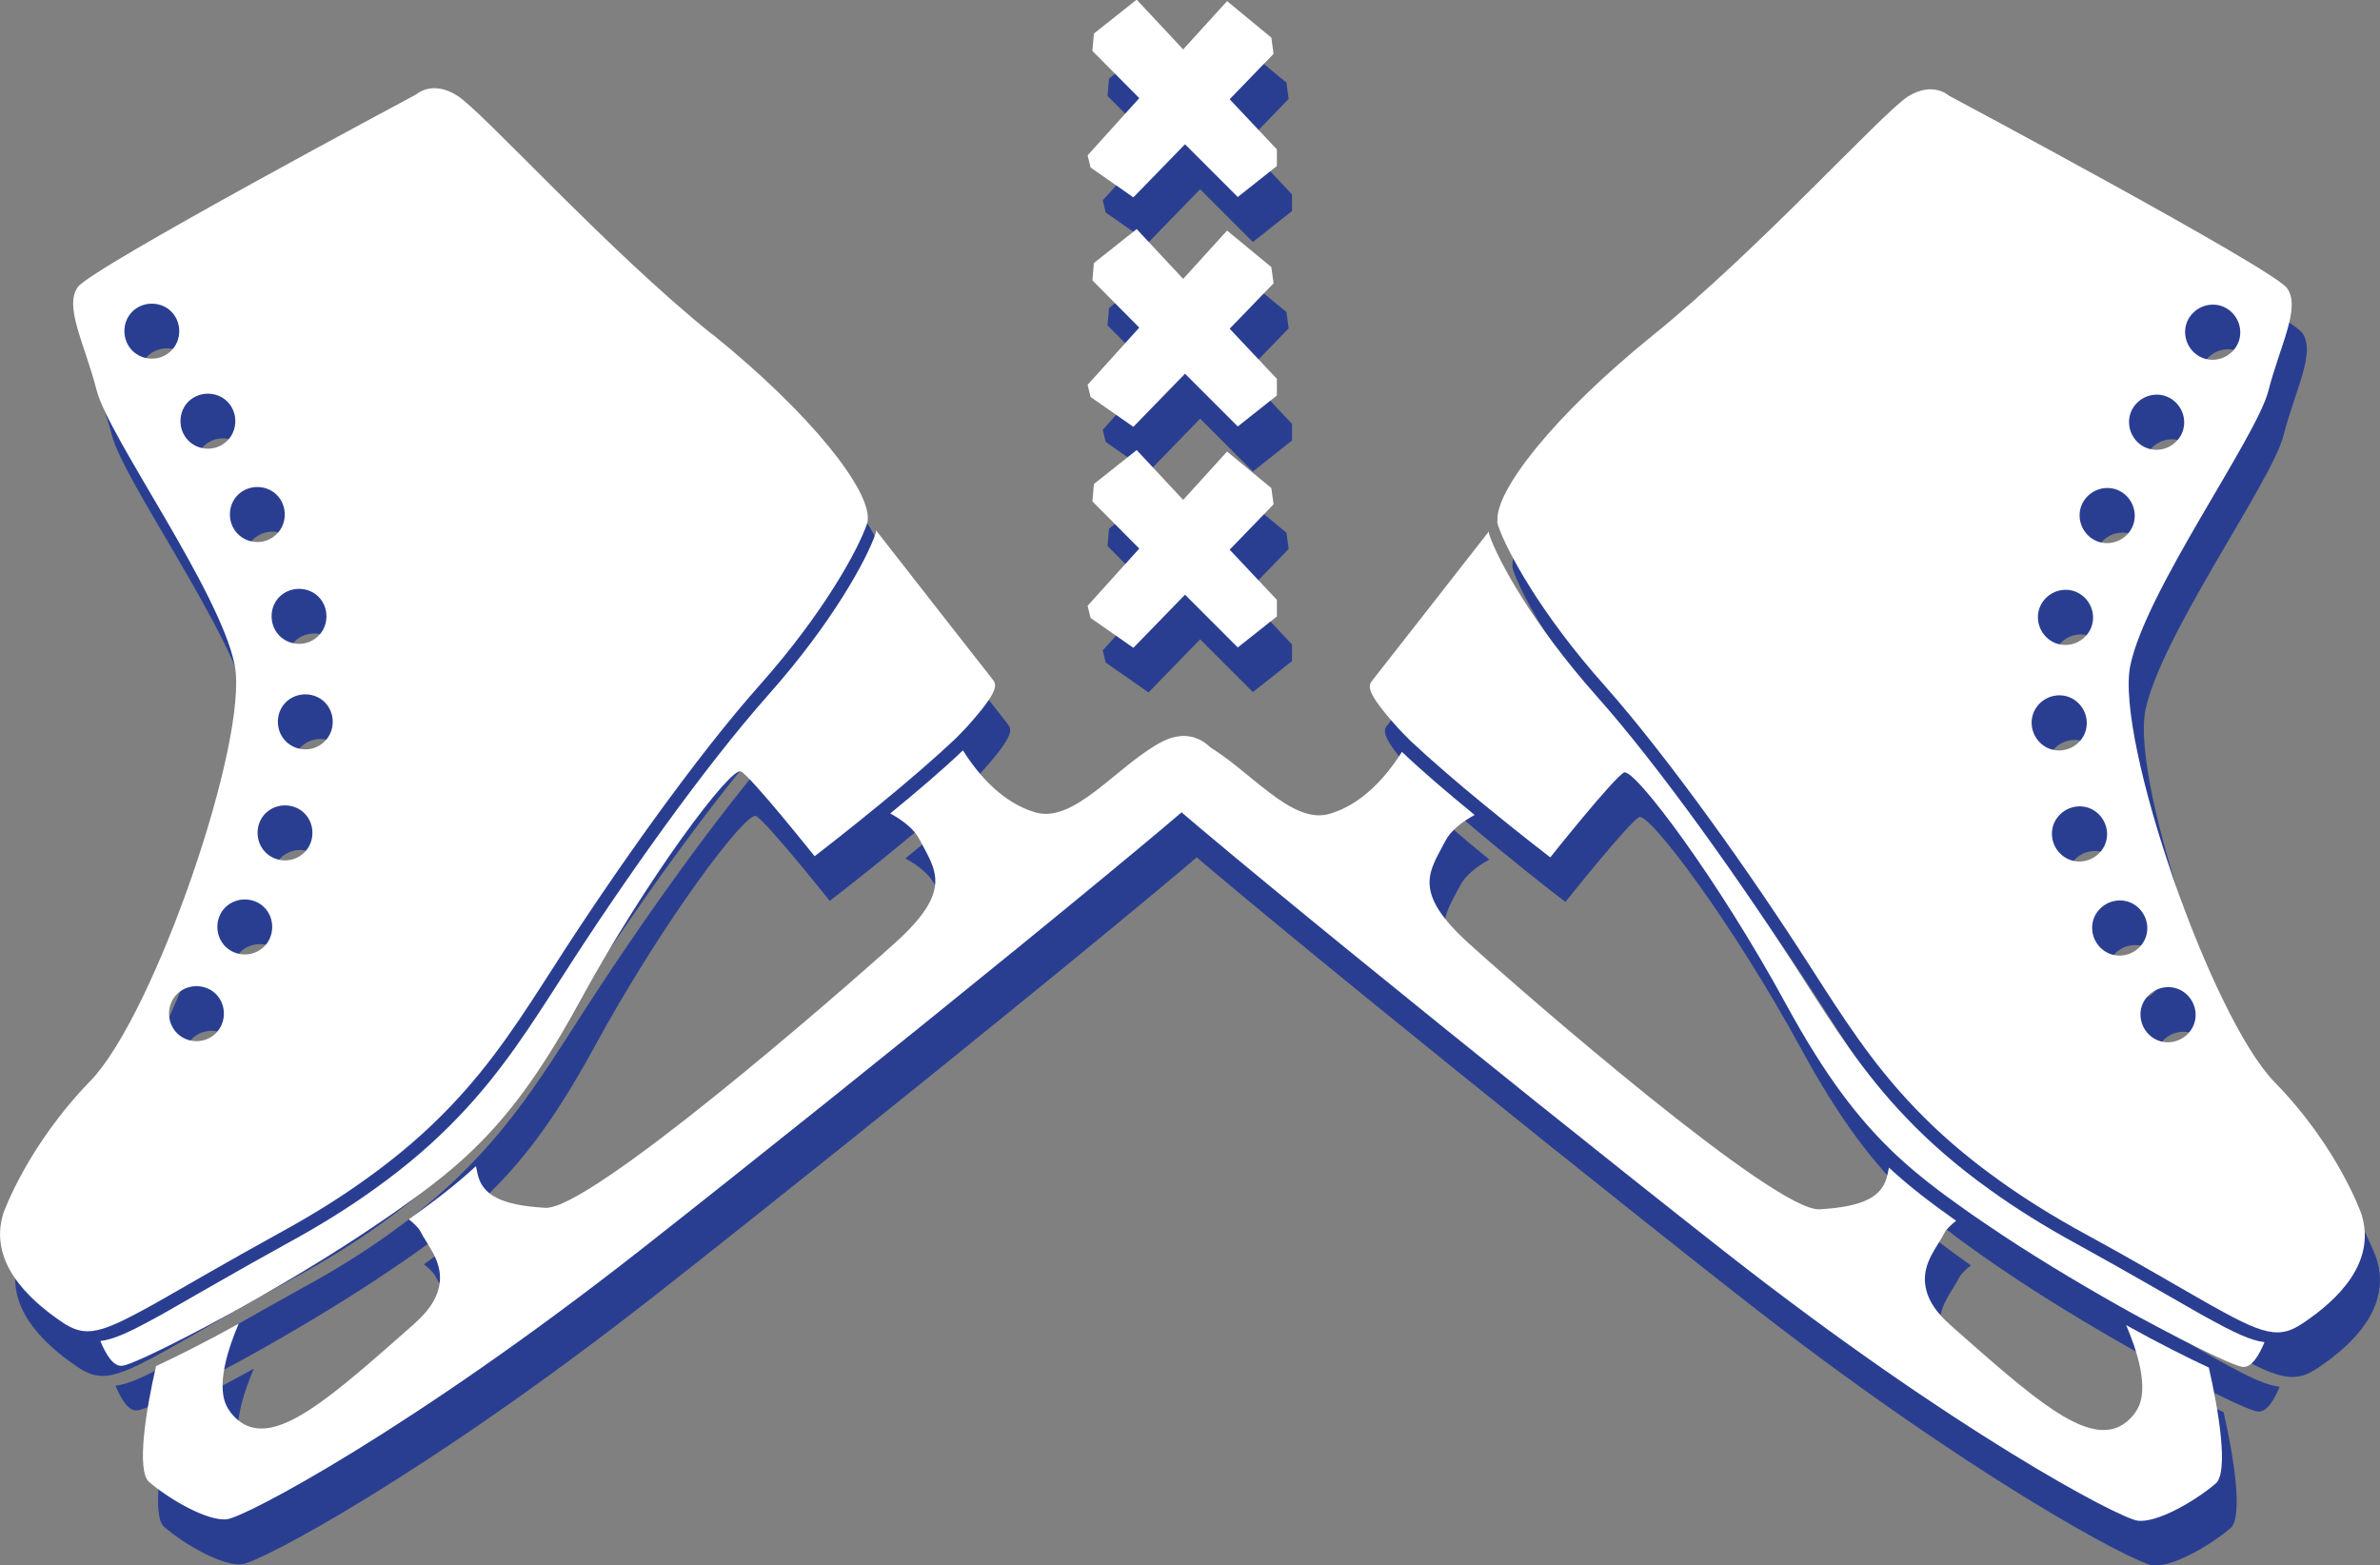
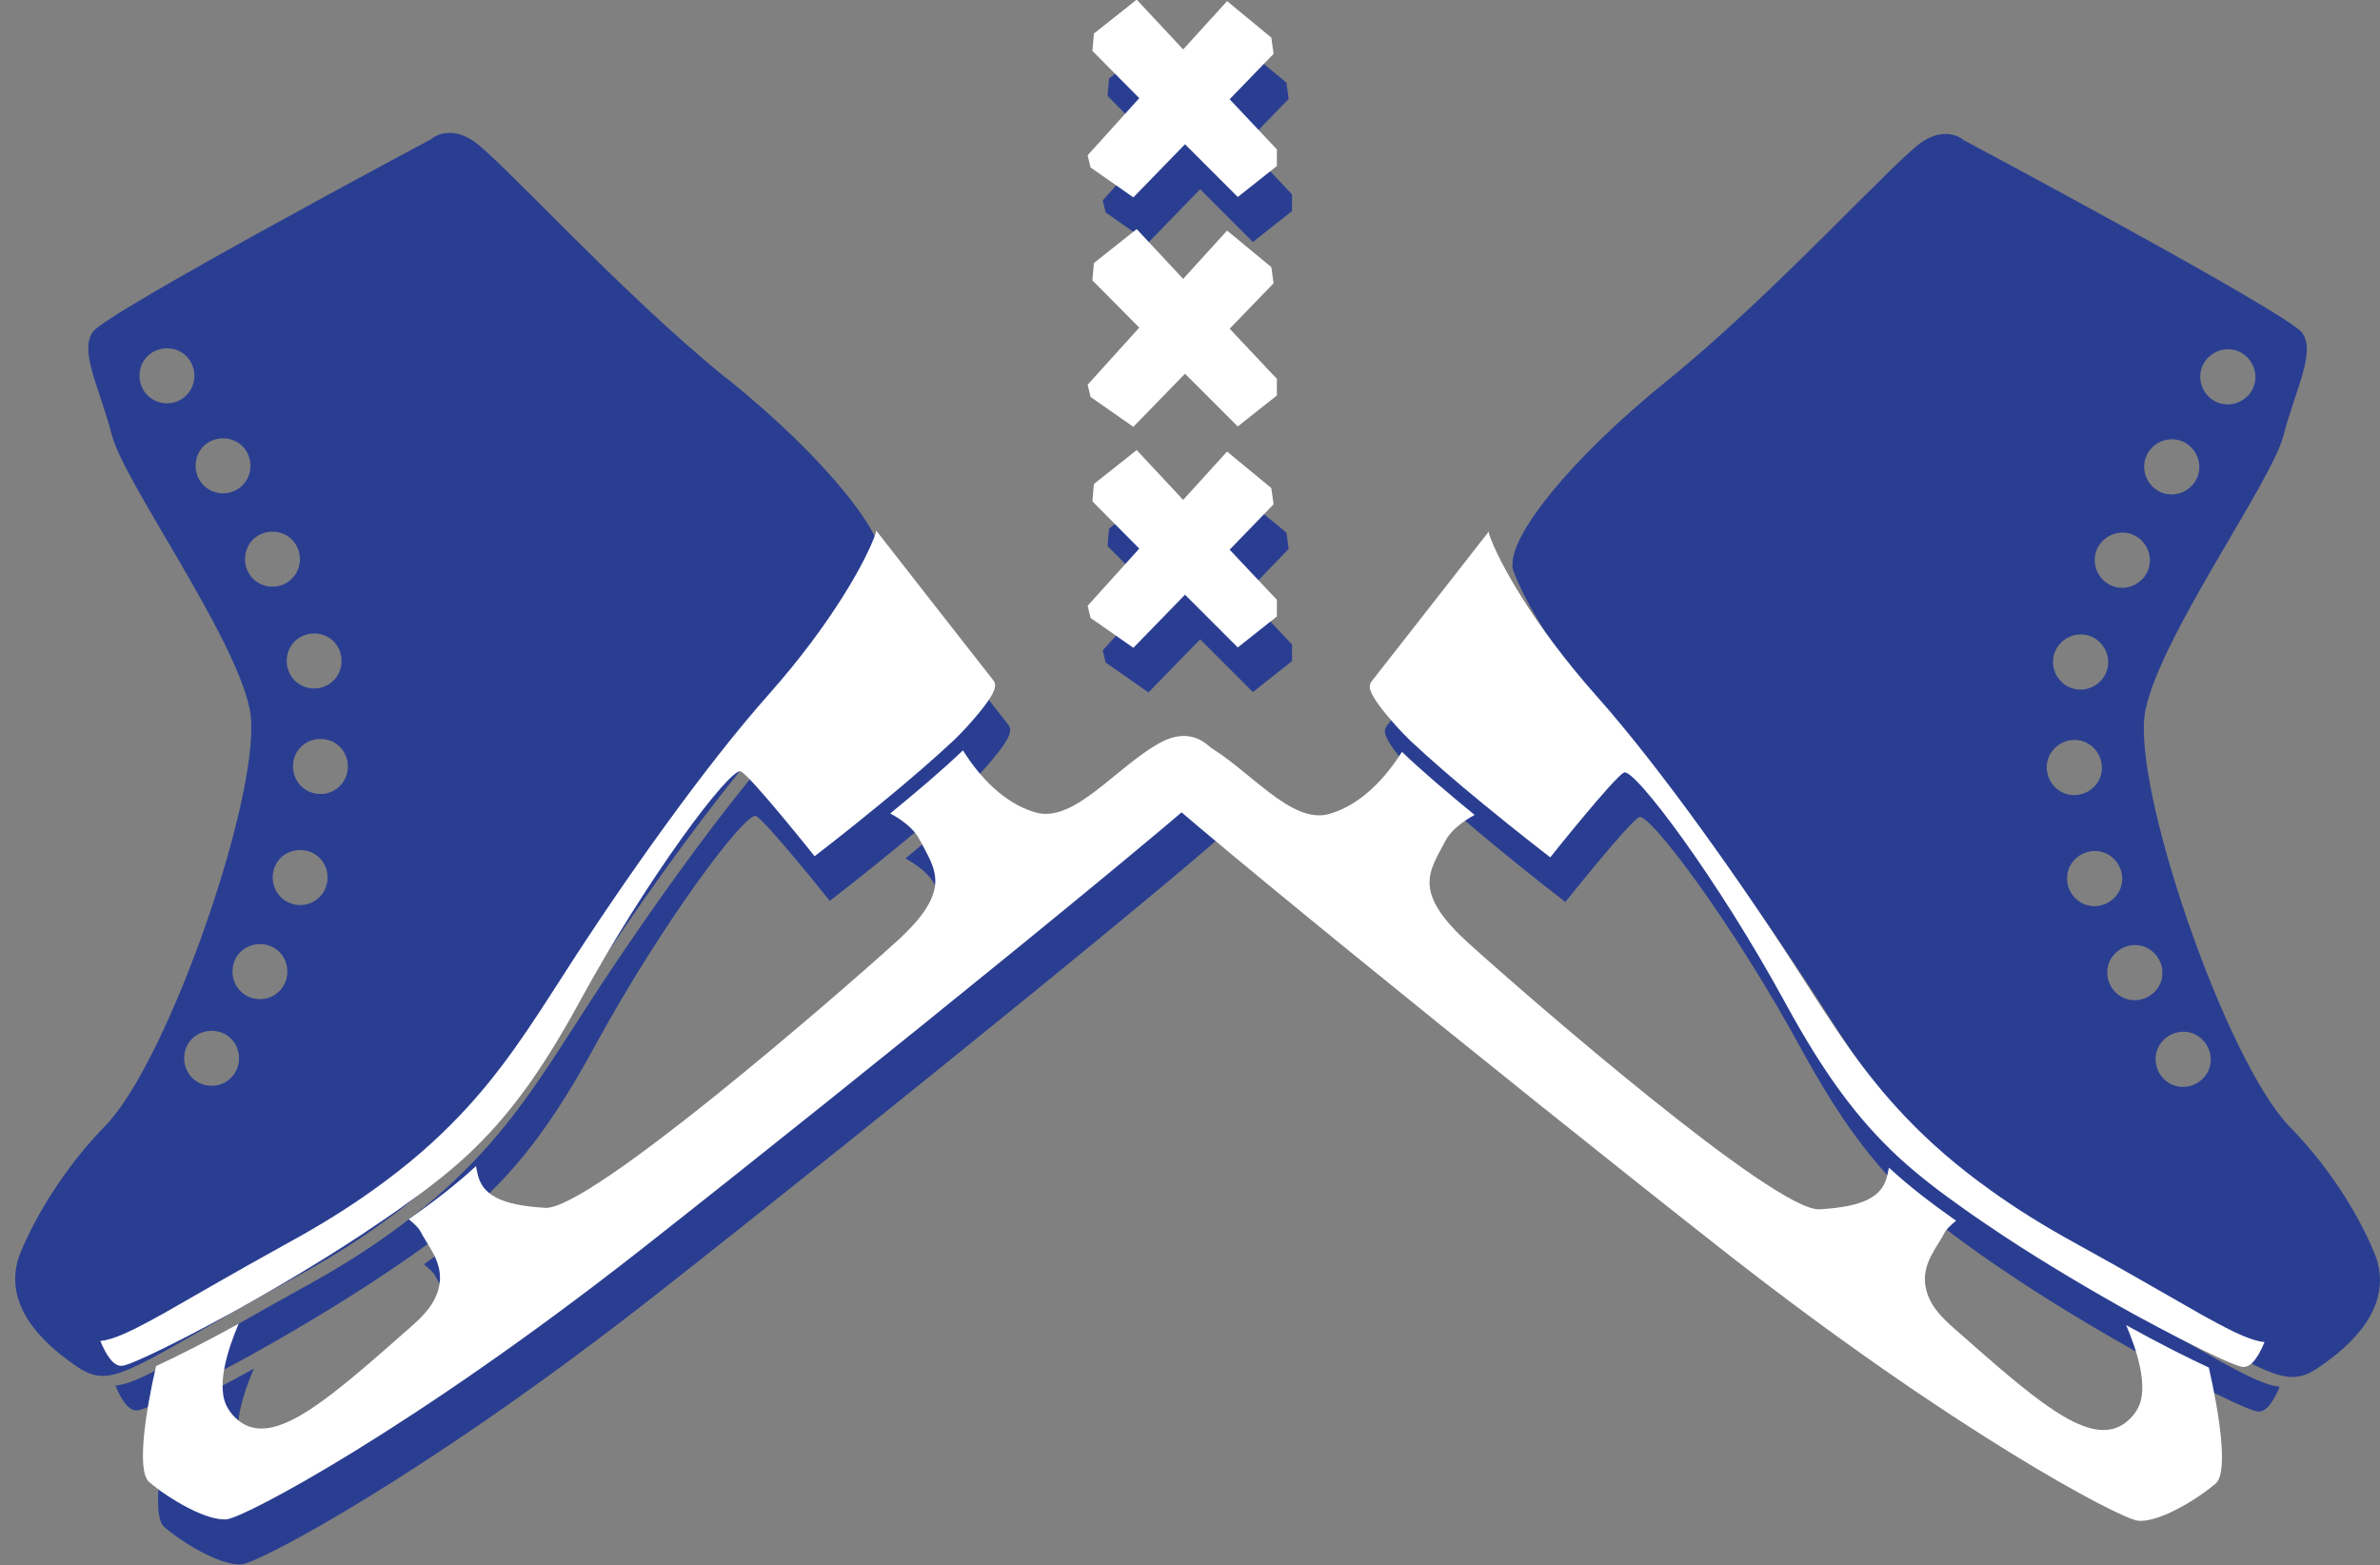
<svg xmlns="http://www.w3.org/2000/svg" viewBox="0 0 64.51 42.43">
  <rect x="0" y="0" width="64.51" height="42.43" fill="#808080" stroke="none" />
  <g fill="#2a3e91">
    <path d="m24.15 15.58c.93 1.19 3.07 3.93 3.16 4.04.11.14.22.28-.69 1.29-.09.1-.21.22-.34.35-.51.48-1.26 1.13-1.97 1.71-.96.79-1.82 1.45-1.82 1.45s-1.73-2.17-2-2.3-2.53 2.86-4.39 6.28c-1.06 1.94-1.96 3.13-3.02 4.12-.55.51-1.14.96-1.82 1.44-.32.23-.67.46-1.04.71-1.15.76-2.44 1.52-3.56 2.14-.9.49-1.7.9-2.24 1.15-.35.16-.59.26-.69.27-.25.04-.46-.33-.6-.67.37-.04.83-.26 1.59-.68.08-.04.16-.09.25-.14.76-.43 1.78-1.03 3.23-1.83.9-.49 1.68-.98 2.36-1.47.91-.65 1.65-1.3 2.28-1.96 1.18-1.23 1.97-2.49 2.82-3.81 1.63-2.55 3.87-5.71 5.59-7.64 1.72-1.94 2.65-3.65 2.89-4.35.01-.03.02-.07.02-.11z" />
    <path d="m33.58 22.2c-.03.25-9.62 8.04-15.82 12.91-6.2 4.86-10.68 7.22-11.19 7.29-.52.07-1.56-.53-2.12-1.01-.35-.31-.08-1.97.19-3.14.54-.25 1.34-.65 2.24-1.15-.27.63-.65 1.72-.29 2.3.04.07.19.3.46.44.95.48 2.36-.77 4.48-2.64.33-.29.74-.67.8-1.23.06-.58-.34-1-.53-1.38-.04-.08-.15-.19-.31-.32.68-.48 1.27-.93 1.82-1.44.01.06.03.13.04.19.12.59.63.87 1.84.94 1.2.07 7.93-5.78 9.5-7.2 1.56-1.41 1.08-1.95.64-2.79-.14-.27-.44-.51-.79-.7.71-.58 1.46-1.22 1.97-1.71.44.7 1.1 1.43 1.96 1.68 1.05.31 2.18-1.22 3.37-1.88s1.78.59 1.75.84z" />
    <path d="m19.71 10.27c-2.86-2.3-6.22-6.04-6.91-6.47-.68-.43-1.11-.03-1.11-.03s-8.79 4.69-9.17 5.22.18 1.52.51 2.8 3.33 5.42 3.74 7.44c.4 2.02-2.18 9.5-3.91 11.28s-2.36 3.59-2.36 3.59c-.4 1.29.63 2.3 1.61 2.96.27.18.5.26.79.23.37-.04.83-.26 1.59-.68.08-.04.16-.09.25-.14.76-.43 1.78-1.03 3.23-1.83.9-.49 1.68-.98 2.36-1.47.91-.65 1.65-1.3 2.28-1.96 1.18-1.23 1.97-2.49 2.82-3.81 1.63-2.55 3.87-5.71 5.59-7.64 1.72-1.94 2.65-3.65 2.89-4.35.01-.03.02-.07.02-.11.07-.8-1.49-2.83-4.21-5.03zm-13.51 19c-.32.26-.8.2-1.05-.12s-.2-.8.12-1.05.8-.2 1.05.12.2.8-.12 1.05zm1.31-2.35c-.32.26-.8.2-1.05-.12s-.2-.8.12-1.05.8-.2 1.05.12.2.8-.12 1.05zm1.09-2.55c-.32.26-.8.2-1.05-.12s-.2-.8.12-1.05.8-.2 1.05.12.2.8-.12 1.05zm.55-3.01c-.32.26-.8.2-1.05-.12s-.2-.8.12-1.05.8-.2 1.05.12.2.8-.12 1.05zm-.17-2.86c-.32.26-.8.2-1.05-.12s-.2-.8.12-1.05.8-.2 1.05.12.2.8-.12 1.05zm-1.13-2.76c-.32.26-.8.2-1.05-.12s-.2-.8.12-1.05.8-.2 1.05.12.2.8-.12 1.05zm-1.34-2.53c-.32.26-.8.2-1.05-.12s-.2-.8.12-1.05.8-.2 1.05.12.2.8-.12 1.05zm-1.52-2.44c-.32.26-.8.2-1.05-.12s-.2-.8.12-1.05.8-.2 1.05.12.2.8-.12 1.05z" />
    <path d="m40.77 15.61c-.93 1.19-3.07 3.93-3.16 4.04-.11.14-.22.28.69 1.29.09.1.21.22.34.35.51.48 1.26 1.13 1.97 1.71.96.79 1.82 1.45 1.82 1.45s1.73-2.17 2-2.3 2.53 2.86 4.39 6.28c1.06 1.94 1.96 3.13 3.02 4.12.55.51 1.14.96 1.82 1.44.32.23.67.46 1.04.71 1.15.76 2.44 1.52 3.56 2.14.9.49 1.7.9 2.24 1.15.35.16.59.26.69.27.25.04.46-.33.6-.67-.37-.04-.83-.26-1.59-.68-.08-.04-.16-.09-.25-.14-.76-.43-1.78-1.03-3.23-1.83-.9-.49-1.68-.98-2.36-1.47-.91-.65-1.65-1.3-2.28-1.96-1.18-1.23-1.97-2.49-2.82-3.81-1.63-2.55-3.87-5.71-5.59-7.64-1.72-1.94-2.65-3.65-2.89-4.35-.01-.03-.02-.07-.02-.11z" />
-     <path d="m31.33 22.23c.03.25 9.62 8.04 15.82 12.91 6.2 4.86 10.68 7.22 11.19 7.29.52.07 1.56-.53 2.12-1.01.35-.31.08-1.97-.19-3.14-.54-.25-1.34-.65-2.24-1.15.27.63.65 1.72.29 2.3-.04.07-.19.3-.46.44-.95.48-2.36-.77-4.48-2.64-.33-.29-.74-.67-.8-1.23-.06-.58.34-1 .53-1.38.04-.08.15-.19.31-.32-.68-.48-1.27-.93-1.82-1.44-.01.06-.03.13-.04.19-.12.59-.63.87-1.84.94-1.2.07-7.93-5.78-9.5-7.2-1.56-1.41-1.08-1.95-.64-2.79.14-.27.44-.51.79-.7-.71-.58-1.46-1.22-1.97-1.71-.44.7-1.1 1.43-1.96 1.68-1.05.31-2.18-1.22-3.37-1.88s-1.78.59-1.75.84z" />
    <path d="m40.99 15.33s.01.08.02.11c.24.71 1.17 2.42 2.89 4.35 1.72 1.94 3.96 5.09 5.59 7.64.85 1.32 1.64 2.58 2.82 3.81.63.66 1.37 1.31 2.28 1.96.68.49 1.46.98 2.36 1.47 1.45.79 2.47 1.4 3.23 1.83.09.05.17.1.25.14.75.42 1.21.64 1.59.68.29.03.52-.05.79-.23.98-.65 2.01-1.66 1.61-2.96 0 0-.62-1.81-2.36-3.59-1.73-1.78-4.31-9.26-3.91-11.28.41-2.02 3.4-6.16 3.74-7.44.33-1.28.89-2.27.51-2.8s-9.17-5.22-9.17-5.22-.43-.4-1.11.03-4.05 4.16-6.91 6.47c-2.72 2.2-4.28 4.23-4.21 5.03zm17.6 12.92c.26-.32.73-.38 1.05-.12s.38.73.12 1.05-.73.38-1.05.12-.38-.73-.12-1.05zm-1.31-2.35c.26-.32.73-.38 1.05-.12s.38.73.12 1.05-.73.38-1.05.12-.38-.73-.12-1.05zm-1.09-2.55c.26-.32.73-.38 1.05-.12s.38.73.12 1.05-.73.38-1.05.12-.38-.73-.12-1.05zm-.55-3.01c.26-.32.73-.38 1.05-.12s.38.73.12 1.05-.73.38-1.05.12-.38-.73-.12-1.05zm.17-2.86c.26-.32.73-.38 1.05-.12s.38.73.12 1.05-.73.38-1.05.12-.38-.73-.12-1.05zm1.13-2.76c.26-.32.73-.38 1.05-.12s.38.73.12 1.05-.73.38-1.05.12-.38-.73-.12-1.05zm1.34-2.53c.26-.32.73-.38 1.05-.12s.38.73.12 1.05-.73.38-1.05.12-.38-.73-.12-1.05zm1.52-2.44c.26-.32.73-.38 1.05-.12s.38.73.12 1.05-.73.38-1.05.12-.38-.73-.12-1.05z" />
    <path d="m35.02 17.48v.44s-1.06.84-1.06.84l-1.43-1.43-1.4 1.44-1.16-.81-.08-.33 1.4-1.55-1.27-1.28.04-.47 1.16-.92 1.26 1.35 1.19-1.31 1.2.99.06.44-1.19 1.23 1.29 1.37z" />
-     <path d="m35.02 11.5v.44s-1.06.84-1.06.84l-1.43-1.43-1.4 1.44-1.16-.81-.08-.33 1.4-1.55-1.27-1.28.04-.47 1.16-.92 1.26 1.35 1.19-1.31 1.2.99.06.44-1.19 1.23 1.29 1.37z" />
    <path d="m35.02 5.28v.44s-1.06.84-1.06.84l-1.43-1.43-1.4 1.44-1.16-.81-.08-.33 1.4-1.55-1.27-1.28.04-.47 1.16-.92 1.26 1.35 1.19-1.31 1.2.99.06.44-1.19 1.23 1.29 1.37z" />
  </g>
  <path d="m23.74 14.37c.93 1.19 3.07 3.93 3.16 4.04.11.14.22.28-.69 1.29-.09.1-.21.22-.34.35-.51.48-1.26 1.13-1.97 1.71-.96.79-1.82 1.45-1.82 1.45s-1.73-2.17-2-2.3-2.53 2.86-4.39 6.28c-1.06 1.94-1.96 3.13-3.02 4.12-.55.51-1.14.96-1.82 1.44-.32.23-.67.46-1.04.71-1.15.76-2.44 1.52-3.56 2.14-.9.49-1.7.9-2.24 1.15-.35.16-.59.26-.69.27-.25.04-.46-.33-.6-.67.37-.04.83-.26 1.59-.68.08-.04.16-.09.25-.14.76-.43 1.78-1.03 3.23-1.83.9-.49 1.68-.98 2.36-1.47.91-.65 1.65-1.3 2.28-1.96 1.18-1.23 1.97-2.49 2.82-3.81 1.63-2.55 3.87-5.71 5.59-7.64 1.72-1.94 2.65-3.65 2.89-4.35.01-.03.02-.07.02-.11z" fill="#fff" />
  <path d="m33.17 20.98c-.03.25-9.62 8.04-15.82 12.91-6.2 4.86-10.68 7.22-11.19 7.29-.52.07-1.56-.53-2.12-1.01-.35-.31-.08-1.97.19-3.14.54-.25 1.34-.65 2.24-1.15-.27.63-.65 1.72-.29 2.3.04.07.19.3.46.44.95.48 2.36-.77 4.48-2.64.33-.29.74-.67.8-1.23.06-.58-.34-1-.53-1.38-.04-.08-.15-.19-.31-.32.68-.48 1.27-.93 1.82-1.44.01.06.03.13.04.19.12.59.63.87 1.84.94 1.2.07 7.93-5.78 9.5-7.2 1.56-1.41 1.08-1.95.64-2.79-.14-.27-.44-.51-.79-.7.71-.58 1.46-1.22 1.97-1.71.44.7 1.1 1.43 1.96 1.68 1.05.31 2.18-1.22 3.37-1.88s1.78.59 1.75.84z" fill="#fff" />
-   <path d="m19.3 9.06c-2.86-2.3-6.22-6.04-6.91-6.47-.68-.43-1.11-.03-1.11-.03s-8.79 4.69-9.17 5.22.18 1.52.51 2.8 3.33 5.42 3.74 7.44c.4 2.02-2.18 9.5-3.91 11.28s-2.36 3.59-2.36 3.59c-.4 1.29.63 2.3 1.61 2.96.27.18.5.26.79.23.37-.04.83-.26 1.59-.68.08-.04.16-.09.25-.14.76-.43 1.78-1.03 3.23-1.83.9-.49 1.68-.98 2.36-1.47.91-.65 1.65-1.3 2.28-1.96 1.18-1.23 1.97-2.49 2.82-3.81 1.63-2.55 3.87-5.71 5.59-7.64 1.72-1.94 2.65-3.65 2.89-4.35.01-.03.02-.07.02-.11.07-.8-1.49-2.83-4.21-5.03zm-13.51 19c-.32.26-.8.2-1.05-.12s-.2-.8.12-1.05.8-.2 1.05.12.2.8-.12 1.05zm1.31-2.35c-.32.26-.8.2-1.05-.12s-.2-.8.12-1.05.8-.2 1.05.12.2.8-.12 1.05zm1.09-2.55c-.32.26-.8.2-1.05-.12s-.2-.8.12-1.05.8-.2 1.05.12.2.8-.12 1.05zm.55-3.01c-.32.26-.8.2-1.05-.12s-.2-.8.12-1.05.8-.2 1.05.12.2.8-.12 1.05zm-.17-2.86c-.32.26-.8.2-1.05-.12s-.2-.8.12-1.05.8-.2 1.05.12.2.8-.12 1.05zm-1.13-2.76c-.32.26-.8.2-1.05-.12s-.2-.8.12-1.05.8-.2 1.05.12.2.8-.12 1.05zm-1.34-2.53c-.32.26-.8.2-1.05-.12s-.2-.8.12-1.05.8-.2 1.05.12.2.8-.12 1.05zm-1.52-2.44c-.32.26-.8.2-1.05-.12s-.2-.8.12-1.05.8-.2 1.05.12.2.8-.12 1.05z" fill="#fff" />
  <path d="m40.36 14.4c-.93 1.19-3.07 3.93-3.16 4.04-.11.14-.22.28.69 1.29.09.1.21.22.34.35.51.48 1.26 1.13 1.97 1.71.96.79 1.82 1.45 1.82 1.45s1.73-2.17 2-2.3 2.53 2.86 4.39 6.28c1.06 1.94 1.96 3.13 3.02 4.12.55.51 1.14.96 1.82 1.44.32.23.67.46 1.04.71 1.15.76 2.44 1.52 3.56 2.14.9.49 1.7.9 2.24 1.15.35.16.59.26.69.27.25.04.46-.33.6-.67-.37-.04-.83-.26-1.59-.68-.08-.04-.16-.09-.25-.14-.76-.43-1.78-1.03-3.23-1.83-.9-.49-1.68-.98-2.36-1.47-.91-.65-1.65-1.3-2.28-1.96-1.18-1.23-1.97-2.49-2.82-3.81-1.63-2.55-3.87-5.71-5.59-7.64-1.72-1.94-2.65-3.65-2.89-4.35-.01-.03-.02-.07-.02-.11z" fill="#fff" />
-   <path d="m30.93 21.02c.03.25 9.62 8.04 15.82 12.91 6.2 4.86 10.68 7.22 11.19 7.29.52.07 1.56-.53 2.12-1.01.35-.31.08-1.97-.19-3.14-.54-.25-1.34-.65-2.24-1.15.27.63.65 1.72.29 2.3-.04.07-.19.3-.46.44-.95.48-2.36-.77-4.48-2.64-.33-.29-.74-.67-.8-1.23-.06-.58.34-1 .53-1.38.04-.08.15-.19.31-.32-.68-.48-1.27-.93-1.82-1.44-.01.06-.03.13-.04.19-.12.59-.63.87-1.84.94-1.2.07-7.93-5.78-9.5-7.2-1.56-1.41-1.08-1.95-.64-2.79.14-.27.44-.51.79-.7-.71-.58-1.46-1.22-1.97-1.71-.44.7-1.1 1.43-1.96 1.68-1.05.31-2.18-1.22-3.37-1.88s-1.78.59-1.75.84z" fill="#fff" />
-   <path d="m40.58 14.12s.01.08.02.11c.24.71 1.17 2.42 2.89 4.35 1.72 1.94 3.96 5.09 5.59 7.64.85 1.32 1.64 2.58 2.82 3.81.63.66 1.37 1.31 2.28 1.96.68.49 1.46.98 2.36 1.47 1.45.79 2.47 1.4 3.23 1.83.09.05.17.1.25.14.75.42 1.21.64 1.59.68.29.03.52-.05.79-.23.98-.65 2.01-1.66 1.61-2.96 0 0-.62-1.81-2.36-3.59-1.73-1.78-4.31-9.26-3.91-11.28.41-2.02 3.4-6.16 3.74-7.44.33-1.28.89-2.27.51-2.8s-9.17-5.22-9.17-5.22-.43-.4-1.11.03-4.05 4.16-6.91 6.47c-2.72 2.2-4.28 4.23-4.21 5.03zm17.6 12.92c.26-.32.73-.38 1.05-.12s.38.73.12 1.05-.73.38-1.05.12-.38-.73-.12-1.05zm-1.31-2.35c.26-.32.73-.38 1.05-.12s.38.73.12 1.05-.73.38-1.05.12-.38-.73-.12-1.05zm-1.09-2.55c.26-.32.73-.38 1.05-.12s.38.73.12 1.05-.73.38-1.05.12-.38-.73-.12-1.05zm-.55-3.01c.26-.32.73-.38 1.05-.12s.38.73.12 1.05-.73.38-1.05.12-.38-.73-.12-1.05zm.17-2.86c.26-.32.73-.38 1.05-.12s.38.73.12 1.05-.73.38-1.05.12-.38-.73-.12-1.05zm1.13-2.76c.26-.32.73-.38 1.05-.12s.38.73.12 1.05-.73.38-1.05.12-.38-.73-.12-1.05zm1.34-2.53c.26-.32.73-.38 1.05-.12s.38.73.12 1.05-.73.38-1.05.12-.38-.73-.12-1.05zm1.52-2.44c.26-.32.73-.38 1.05-.12s.38.73.12 1.05-.73.38-1.05.12-.38-.73-.12-1.05z" fill="#fff" />
+   <path d="m30.93 21.02c.03.25 9.62 8.04 15.82 12.91 6.2 4.86 10.68 7.22 11.19 7.29.52.07 1.56-.53 2.12-1.01.35-.31.08-1.97-.19-3.14-.54-.25-1.34-.65-2.24-1.15.27.63.65 1.72.29 2.3-.04.07-.19.3-.46.44-.95.48-2.36-.77-4.48-2.64-.33-.29-.74-.67-.8-1.23-.06-.58.34-1 .53-1.38.04-.08.15-.19.31-.32-.68-.48-1.27-.93-1.82-1.44-.01.06-.03.13-.04.19-.12.59-.63.87-1.84.94-1.2.07-7.93-5.78-9.5-7.2-1.56-1.41-1.08-1.95-.64-2.79.14-.27.44-.51.79-.7-.71-.58-1.46-1.22-1.97-1.71-.44.7-1.1 1.43-1.96 1.68-1.05.31-2.18-1.22-3.37-1.88z" fill="#fff" />
  <path d="m34.61 16.27v.44s-1.06.84-1.06.84l-1.43-1.43-1.4 1.44-1.16-.81-.08-.33 1.4-1.55-1.27-1.28.04-.47 1.16-.92 1.26 1.35 1.19-1.31 1.2.99.06.44-1.19 1.23 1.29 1.37z" fill="#fff" />
  <path d="m34.61 10.28v.44s-1.06.84-1.06.84l-1.43-1.43-1.4 1.44-1.16-.81-.08-.33 1.4-1.55-1.27-1.28.04-.47 1.16-.92 1.26 1.35 1.19-1.31 1.2.99.06.44-1.19 1.23 1.29 1.37z" fill="#fff" />
  <path d="m34.61 4.06v.44s-1.06.84-1.06.84l-1.43-1.43-1.4 1.44-1.16-.81-.08-.33 1.4-1.55-1.27-1.28.04-.47 1.16-.92 1.26 1.35 1.19-1.31 1.2.99.06.44-1.19 1.23 1.29 1.37z" fill="#fff" />
</svg>